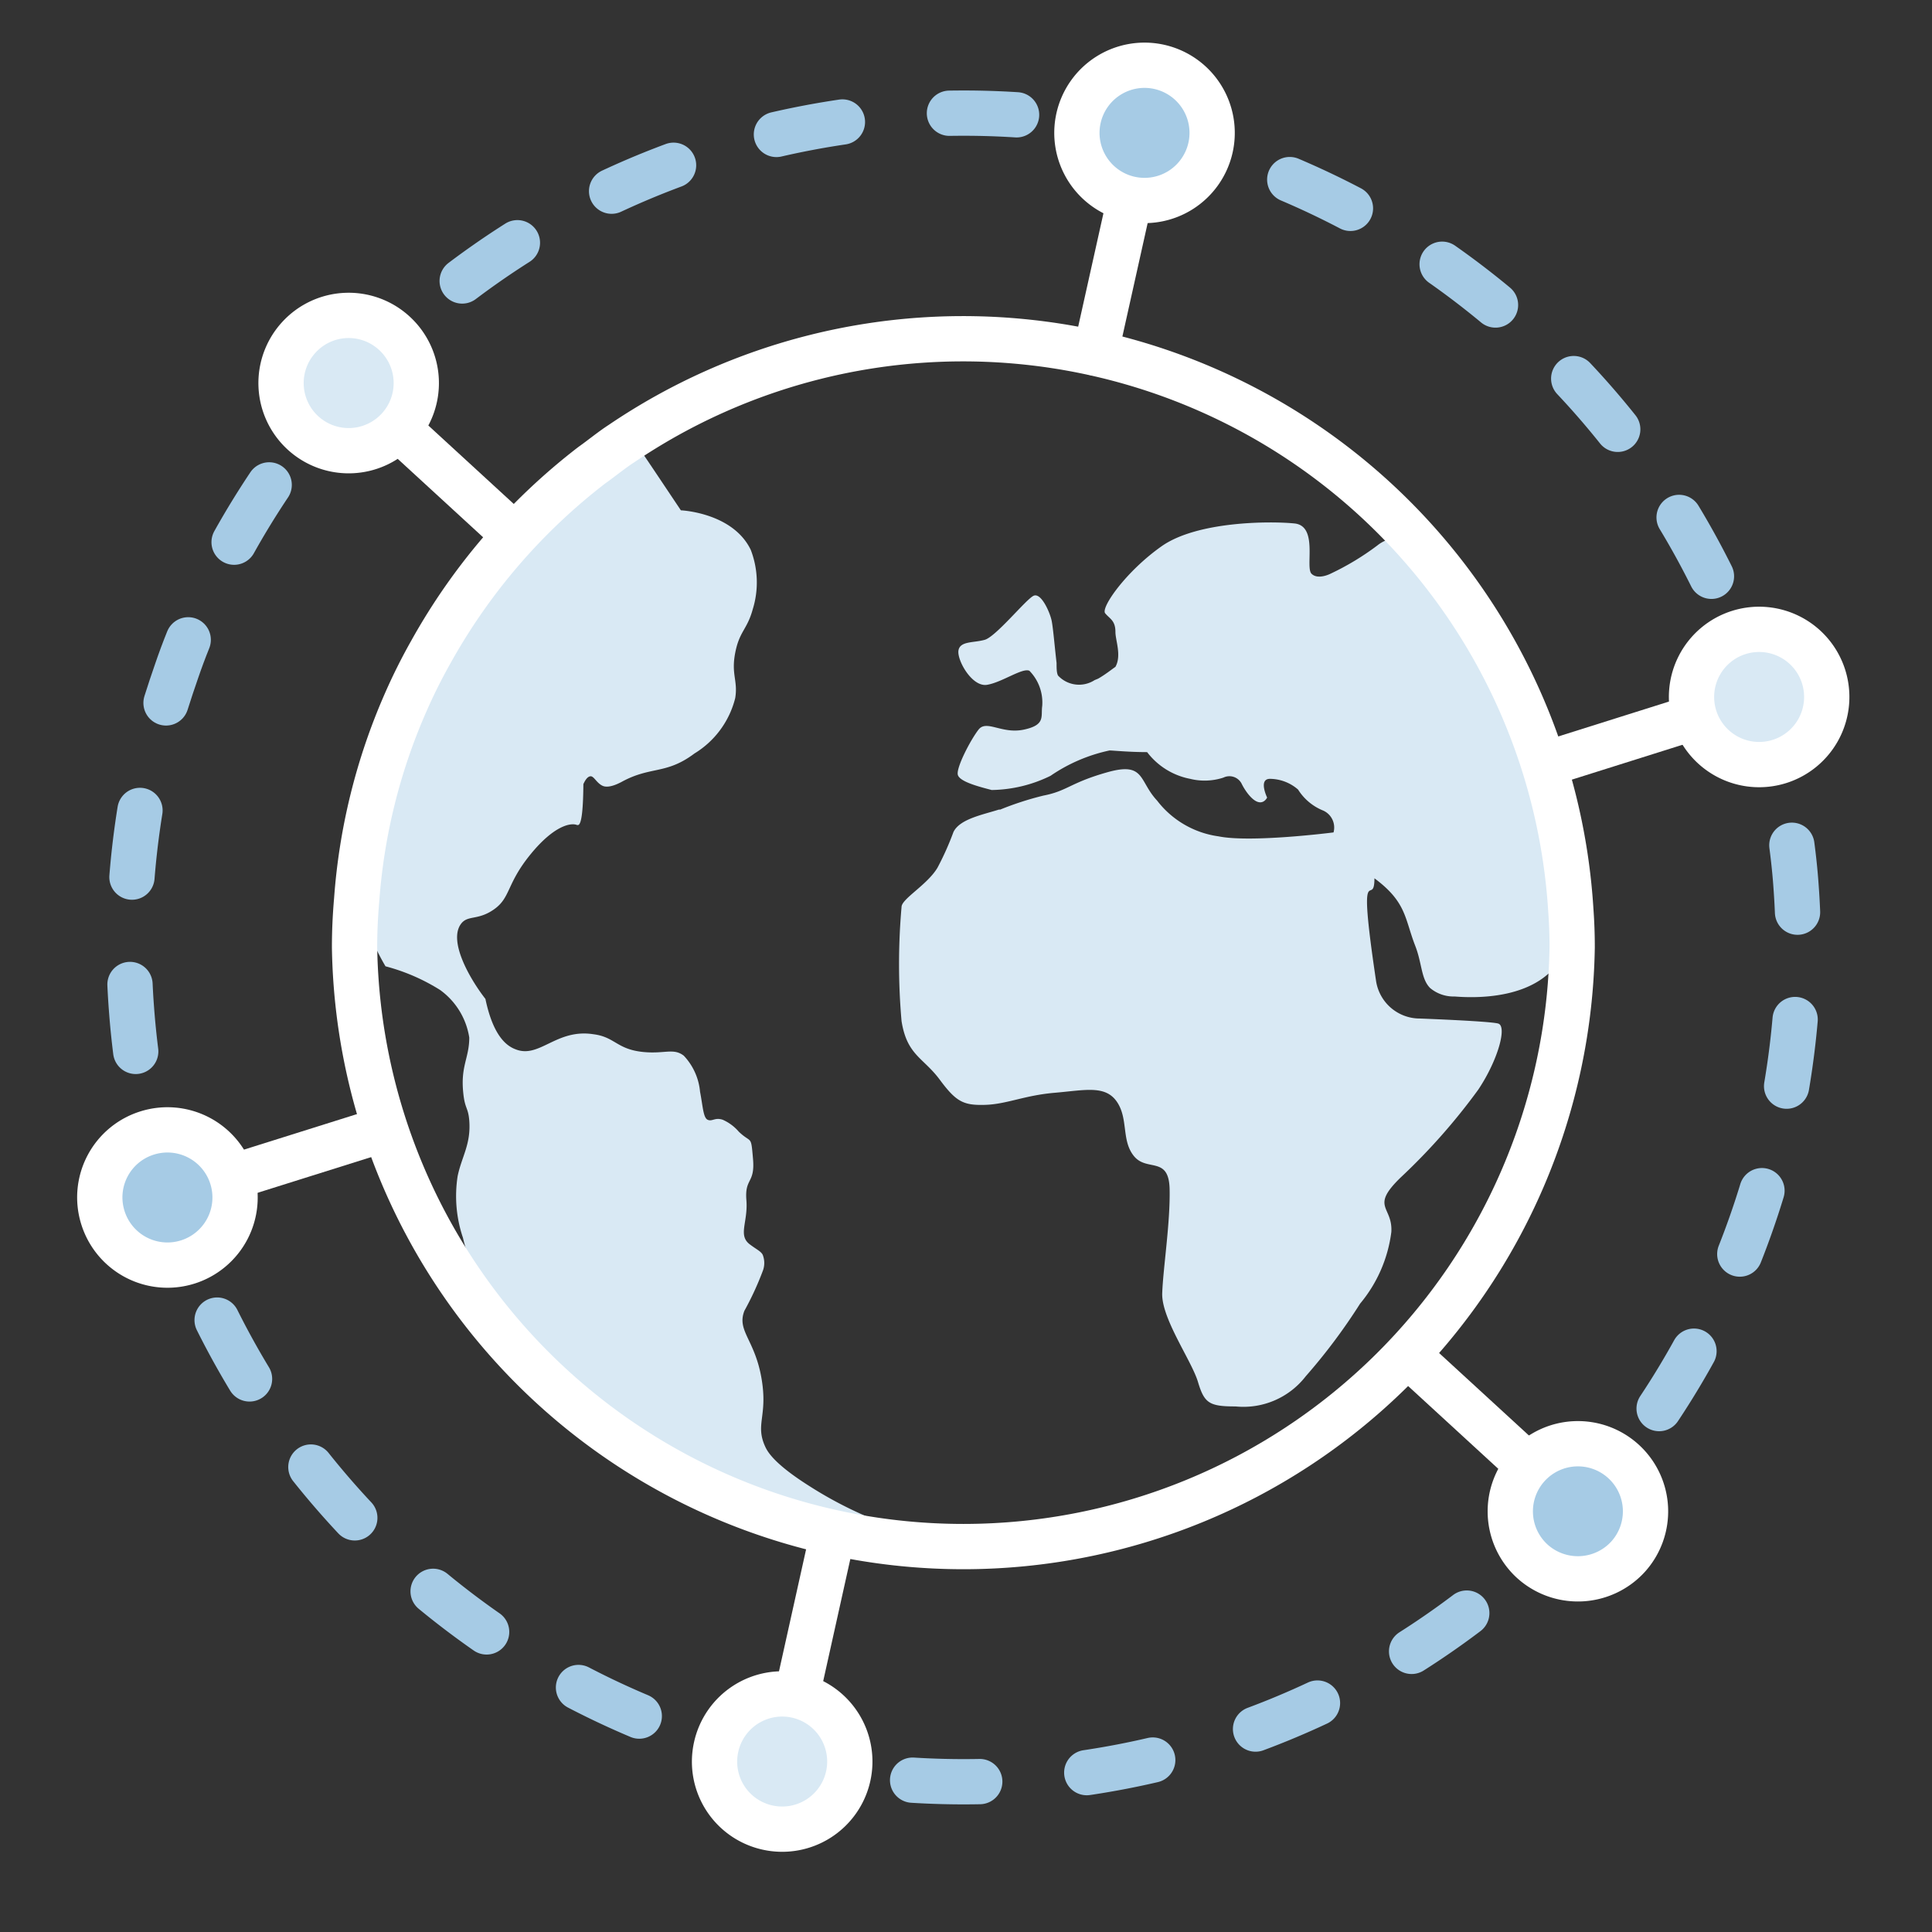
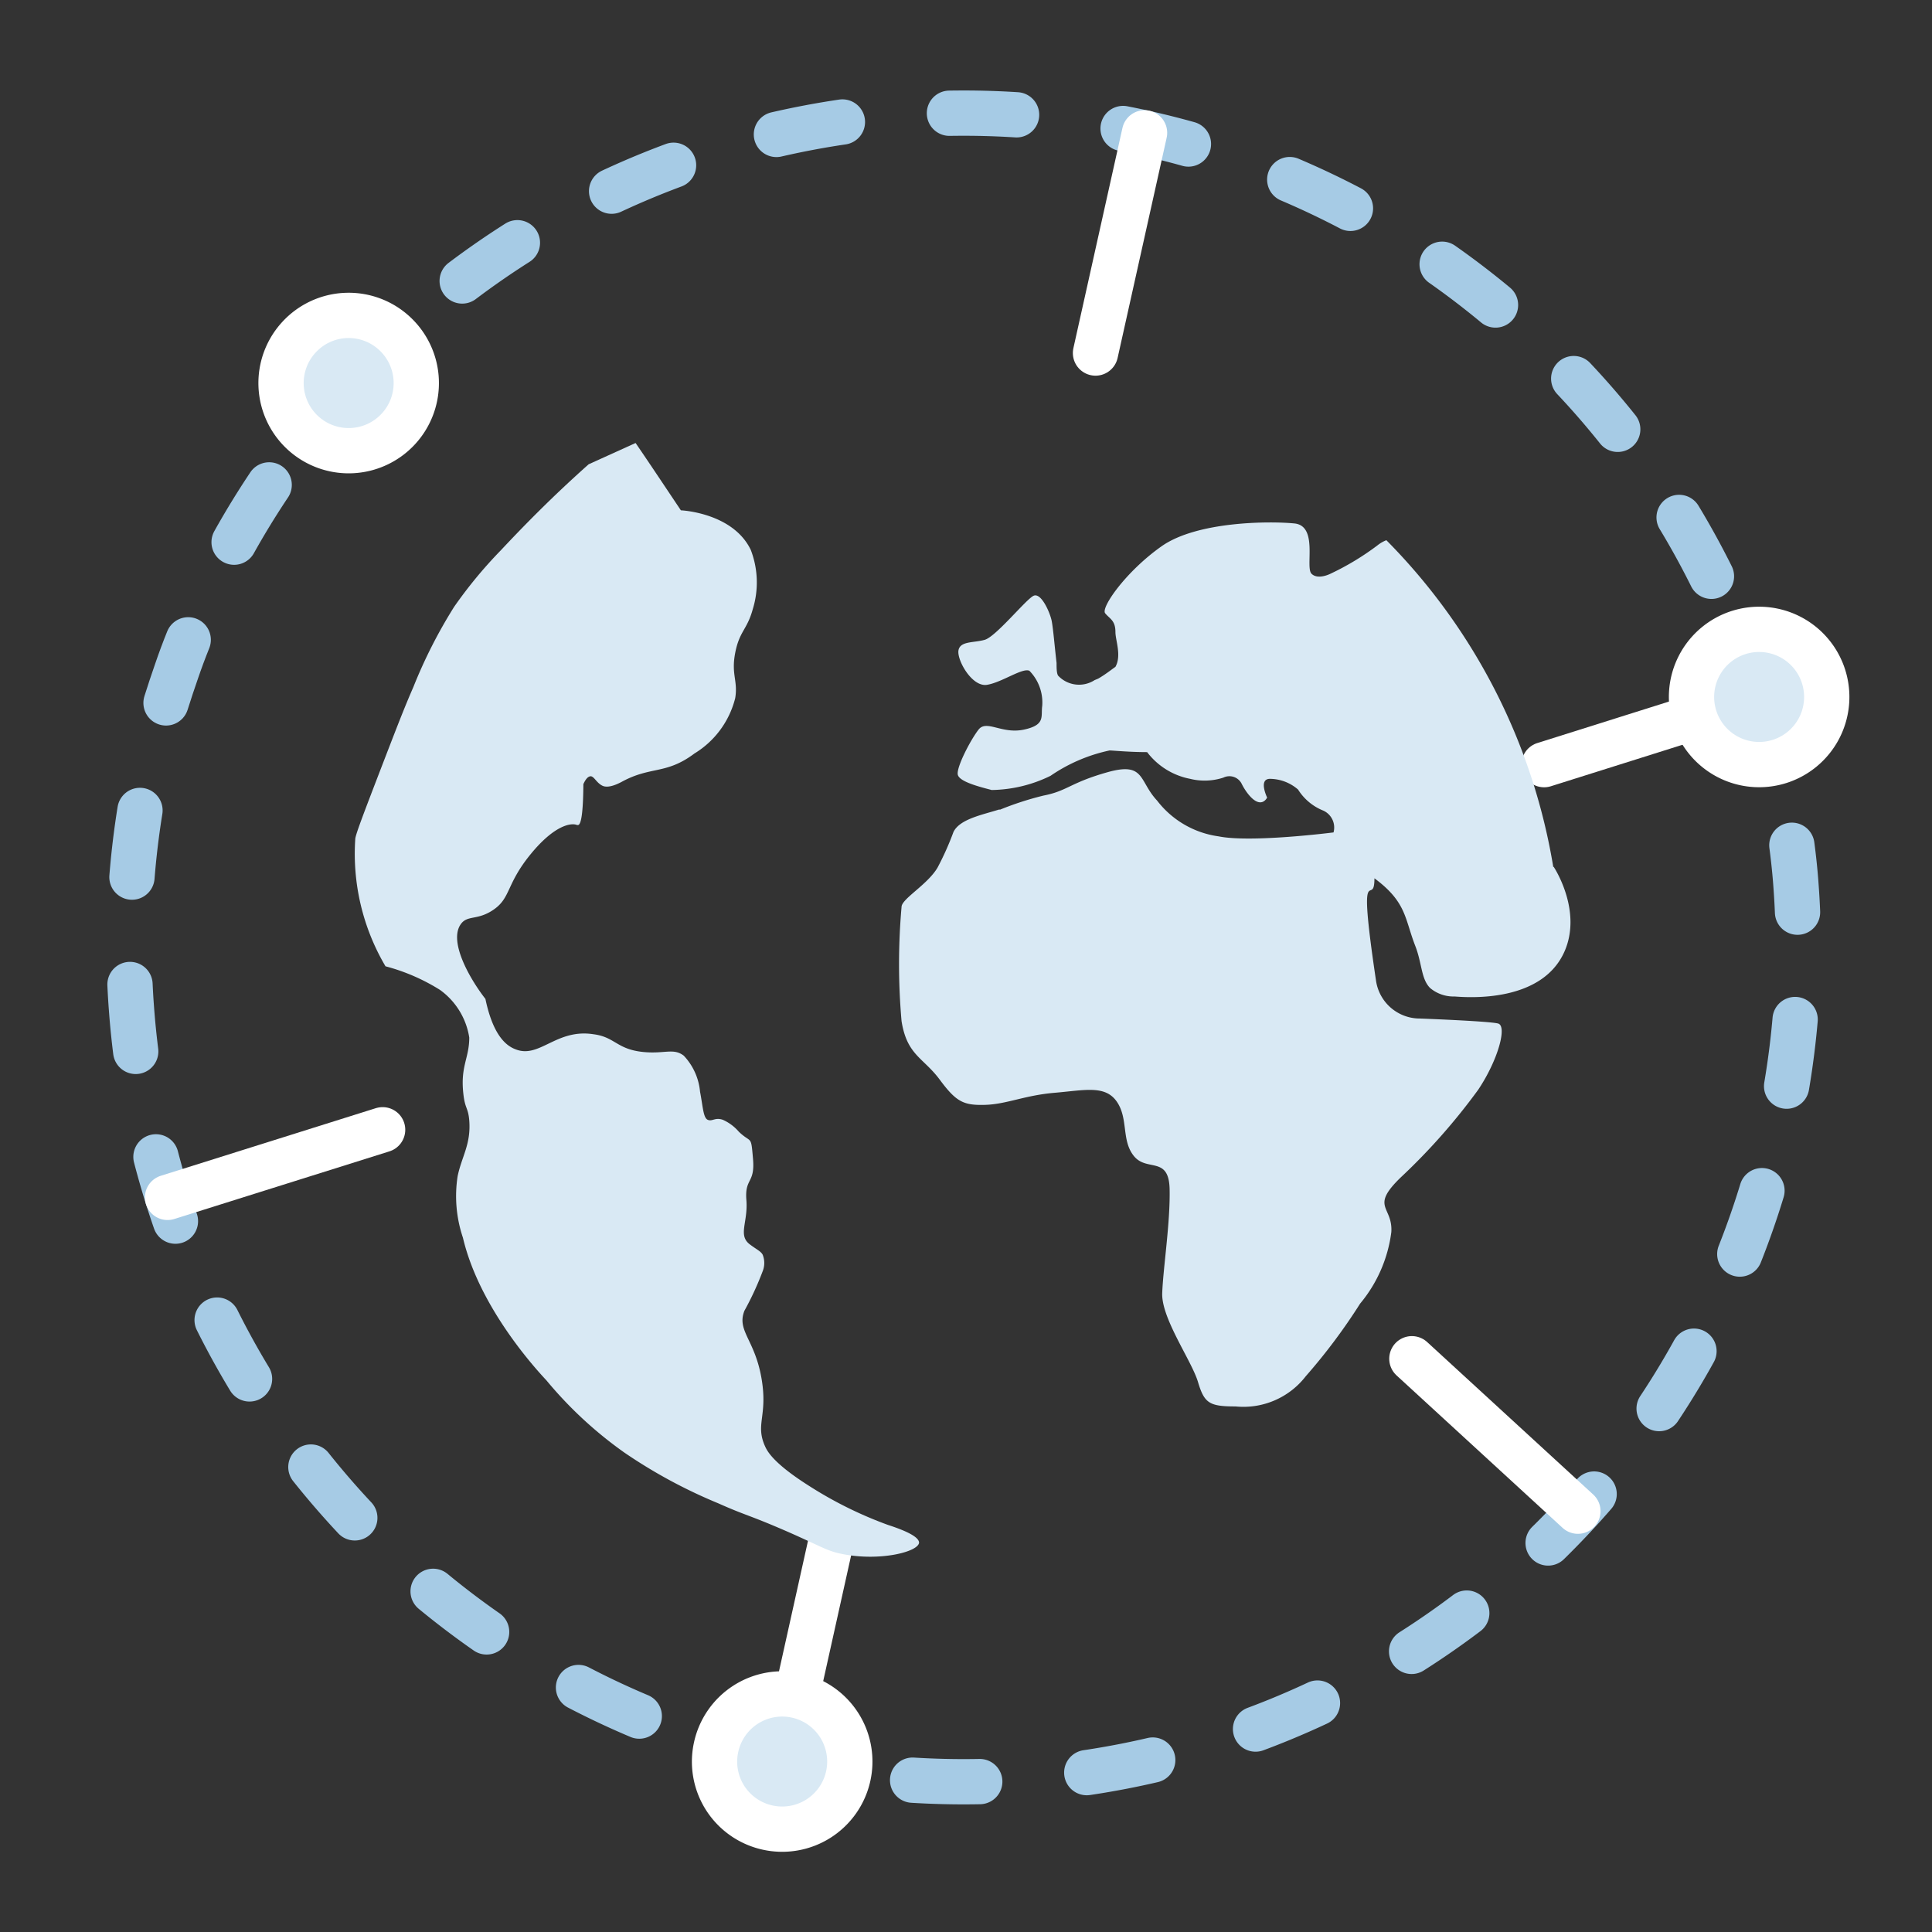
<svg xmlns="http://www.w3.org/2000/svg" width="128" height="128" viewBox="0 0 128 128">
  <rect x="0" y="0" width="128" height="128" fill="#333333" stroke="none" />
  <defs>
    <style>.cls-1,.cls-2,.cls-3{fill:none;stroke-linecap:round;stroke-linejoin:round;}.cls-1,.cls-2{stroke:#A6CBE5;}.cls-1,.cls-2,.cls-3,.cls-4,.cls-5{stroke-width:3px;}.cls-2{stroke-dasharray:4.45 7.12;}.cls-3,.cls-4,.cls-5{stroke:#ffffff;}.cls-4{fill:#A6CBE5;}.cls-4,.cls-5{stroke-miterlimit:10;}.cls-5,.cls-6{fill:#D9E9F4;}</style>
  </defs>
  <title>international business</title>
  <g id="text">
    <path class="cls-1" d="M11,46.57c.22-.7.45-1.39.69-2.08,0,0,0,0,0,0q.36-1.06.78-2.1" />
    <path class="cls-2" d="M15.51,35.92A55.24,55.24,0,0,1,27,21.6c.85-.7,1.68-1.44,2.53-2.14a55.19,55.19,0,0,1,73.14,4,54.52,54.52,0,0,1,15.95,31.84c.16,1.12.29,2.24.37,3.38A55.27,55.27,0,1,1,8.71,66.83c-.11-1.45-.16-2.88-.14-4.3A55.15,55.15,0,0,1,10,50" />
    <line class="cls-3" x1="72.58" y1="23.39" x2="75.83" y2="8.8" />
-     <path class="cls-4" d="M80.2,9.78a4.48,4.48,0,1,1-3.4-5.35A4.48,4.48,0,0,1,80.2,9.78Z" />
-     <line class="cls-3" x1="34.11" y1="35.49" x2="23.1" y2="25.38" />
    <path class="cls-5" d="M26.13,22.08a4.48,4.48,0,1,1-6.33.27A4.47,4.47,0,0,1,26.13,22.08Z" />
    <line class="cls-3" x1="25.35" y1="74.85" x2="11.1" y2="79.33" />
-     <path class="cls-4" d="M9.76,75.06a4.48,4.48,0,1,1-2.94,5.62A4.47,4.47,0,0,1,9.76,75.06Z" />
    <line class="cls-3" x1="55.06" y1="102.12" x2="51.82" y2="116.7" />
    <path class="cls-5" d="M47.45,115.73a4.48,4.48,0,1,1,3.4,5.35A4.47,4.47,0,0,1,47.45,115.73Z" />
    <line class="cls-3" x1="93.54" y1="90.02" x2="104.54" y2="100.12" />
-     <path class="cls-4" d="M101.51,103.43a4.48,4.48,0,1,1,6.34-.28A4.5,4.5,0,0,1,101.51,103.43Z" />
    <line class="cls-3" x1="102.3" y1="50.66" x2="116.55" y2="46.17" />
    <path class="cls-5" d="M117.89,50.45a4.48,4.48,0,1,1,2.93-5.62A4.48,4.48,0,0,1,117.89,50.45Z" />
    <path class="cls-6" d="M102.93,57.42c.18.27,1.86,3,.73,5.6-1.49,3.42-6.36,3.07-7.29,3a2.41,2.41,0,0,1-1.62-.56c-.61-.61-.53-1.65-1-2.83-.69-1.79-.57-2.87-2.69-4.44,0,2.11-1.17-1.78.1,6.75a2.93,2.93,0,0,0,2.91,2.54s4.56.17,5.18.33,0,2.42-1.31,4.38A41.11,41.11,0,0,1,92.81,78c-2.07,2-.53,1.9-.63,3.62a9.21,9.21,0,0,1-2.07,4.75,38.68,38.68,0,0,1-3.6,4.81,5.22,5.22,0,0,1-4.65,2c-1.74,0-2.07-.21-2.49-1.62S76.94,87.35,77,85.68s.54-4.69.49-6.9S76,77.64,75.14,76.61,74.77,74.13,74,73s-2.13-.77-4.13-.6-3.18.76-4.61.8-1.91-.2-3-1.67-2.17-1.61-2.53-3.88a43.09,43.09,0,0,1,0-7.56c0-.54,1.7-1.46,2.38-2.6a19.12,19.12,0,0,0,1.06-2.37c.42-.86,1.93-1.14,3-1.48a.32.32,0,0,1,.09,0,20.6,20.6,0,0,1,2.87-.93c1.6-.31,1.76-.85,4.25-1.55s2.06.58,3.28,1.88a6.2,6.2,0,0,0,4.07,2.37c2.16.44,7.62-.26,7.62-.26a1.23,1.23,0,0,0-.69-1.45A3.51,3.51,0,0,1,86,52.31a2.87,2.87,0,0,0-1.86-.71c-.79,0-.19,1.24-.19,1.24s-.38.83-1.23-.2a3.85,3.85,0,0,1-.47-.74.91.91,0,0,0-1.2-.38,4,4,0,0,1-2.2.08A4.69,4.69,0,0,1,76,49.83c-1.21,0-2.27-.11-2.49-.11a10.92,10.92,0,0,0-3.91,1.68,9.12,9.12,0,0,1-3.9.94c-.8-.21-2.11-.54-2.24-1s.84-2.32,1.37-3,1.54.31,3,0,1.12-.87,1.22-1.57a3,3,0,0,0-.85-2.33c-.47-.21-1.8.76-2.8.93s-2-1.63-1.9-2.27,1-.5,1.74-.71,2.7-2.64,3.22-2.91,1.12,1.14,1.22,1.67.2,1.75.32,2.77h0c0,.32,0,.67.1.84a1.9,1.9,0,0,0,2.42.3l0,0,.24-.1c.47-.27.88-.6,1.14-.78.42-.75,0-1.75,0-2.31,0-.77-.38-.87-.68-1.24s1.37-2.77,3.74-4.44,7.21-1.67,8.8-1.51.7,2.9,1.13,3.33,1.26,0,1.26,0a17.69,17.69,0,0,0,3.1-1.87,2.26,2.26,0,0,1,.6-.35,40,40,0,0,1,11.06,21.66Z" />
    <path class="cls-6" d="M53.63,98.46c-2.36-1.49-2.78-2.29-2.93-2.61-.68-1.48.16-2-.23-4.42-.43-2.68-1.68-3.24-1.15-4.59a20,20,0,0,0,1.21-2.62,1.47,1.47,0,0,0,0-1.09c-.12-.23-.39-.34-.83-.67-.84-.61-.13-1.47-.25-2.95s.58-1.08.44-2.72-.09-1-.94-1.81a3,3,0,0,0-1.06-.79c-.52-.18-.7.13-1,0s-.32-.88-.51-1.86a4,4,0,0,0-1.08-2.39c-.68-.52-1.25-.11-2.65-.24-1.8-.17-1.89-1-3.34-1.18-2.46-.38-3.57,1.63-5.15,1-.68-.25-1.51-1-2-3.34-1-1.28-2.45-3.77-1.64-4.94.45-.65,1.12-.22,2.22-1s.81-1.68,2.41-3.64,2.71-2.1,3.08-1.94h.06c.27,0,.35-1.3.36-2.71.1-.22.26-.51.48-.52s.4.45.79.63,1-.12,1.25-.25c1.94-1.07,2.95-.47,4.84-1.89a6,6,0,0,0,2.7-3.67c.19-1.16-.28-1.56,0-3s.79-1.53,1.16-2.88a6,6,0,0,0-.13-3.94c-1.15-2.39-4.4-2.61-4.63-2.62-1-1.49-2-3-3-4.46L39,30.76C36.48,33,34.55,35,33.18,36.46a29.78,29.78,0,0,0-3.09,3.74,32.81,32.81,0,0,0-2.7,5.31c-.6,1.37-1.11,2.7-2.12,5.32-1.11,2.89-1.67,4.34-1.73,4.72a14.67,14.67,0,0,0,2,8.47h0a13,13,0,0,1,3.62,1.57,4.8,4.8,0,0,1,1.93,3.15c0,1.38-.6,1.89-.39,3.74.11,1,.32.89.39,1.76.12,1.57-.5,2.38-.77,3.68A8.62,8.62,0,0,0,30.67,82c1.08,4.6,4.79,8.66,5.53,9.45a26.73,26.73,0,0,0,5.17,4.79,33.91,33.91,0,0,0,6.22,3.36c1.86.83,2,.75,4.57,1.87,2.28,1,2.62,1.29,3.66,1.49,2.44.49,5-.13,5.07-.75,0-.25-.36-.63-2.06-1.18A26.42,26.42,0,0,1,53.63,98.46Z" />
-     <path class="cls-3" d="M104.16,62.76a40.34,40.34,0,0,1-80.67,0c0-1.07.05-2.11.14-3.14a39.55,39.55,0,0,1,3.21-13s0,0,0,0a37,37,0,0,1,1.72-3.45s0,0,0,0A40.31,40.31,0,0,1,39.21,30.82c.65-.46,1.3-1,1.95-1.42a40.34,40.34,0,0,1,62.91,30.88C104.13,61.1,104.16,61.92,104.16,62.76Z" />
  </g>
</svg>